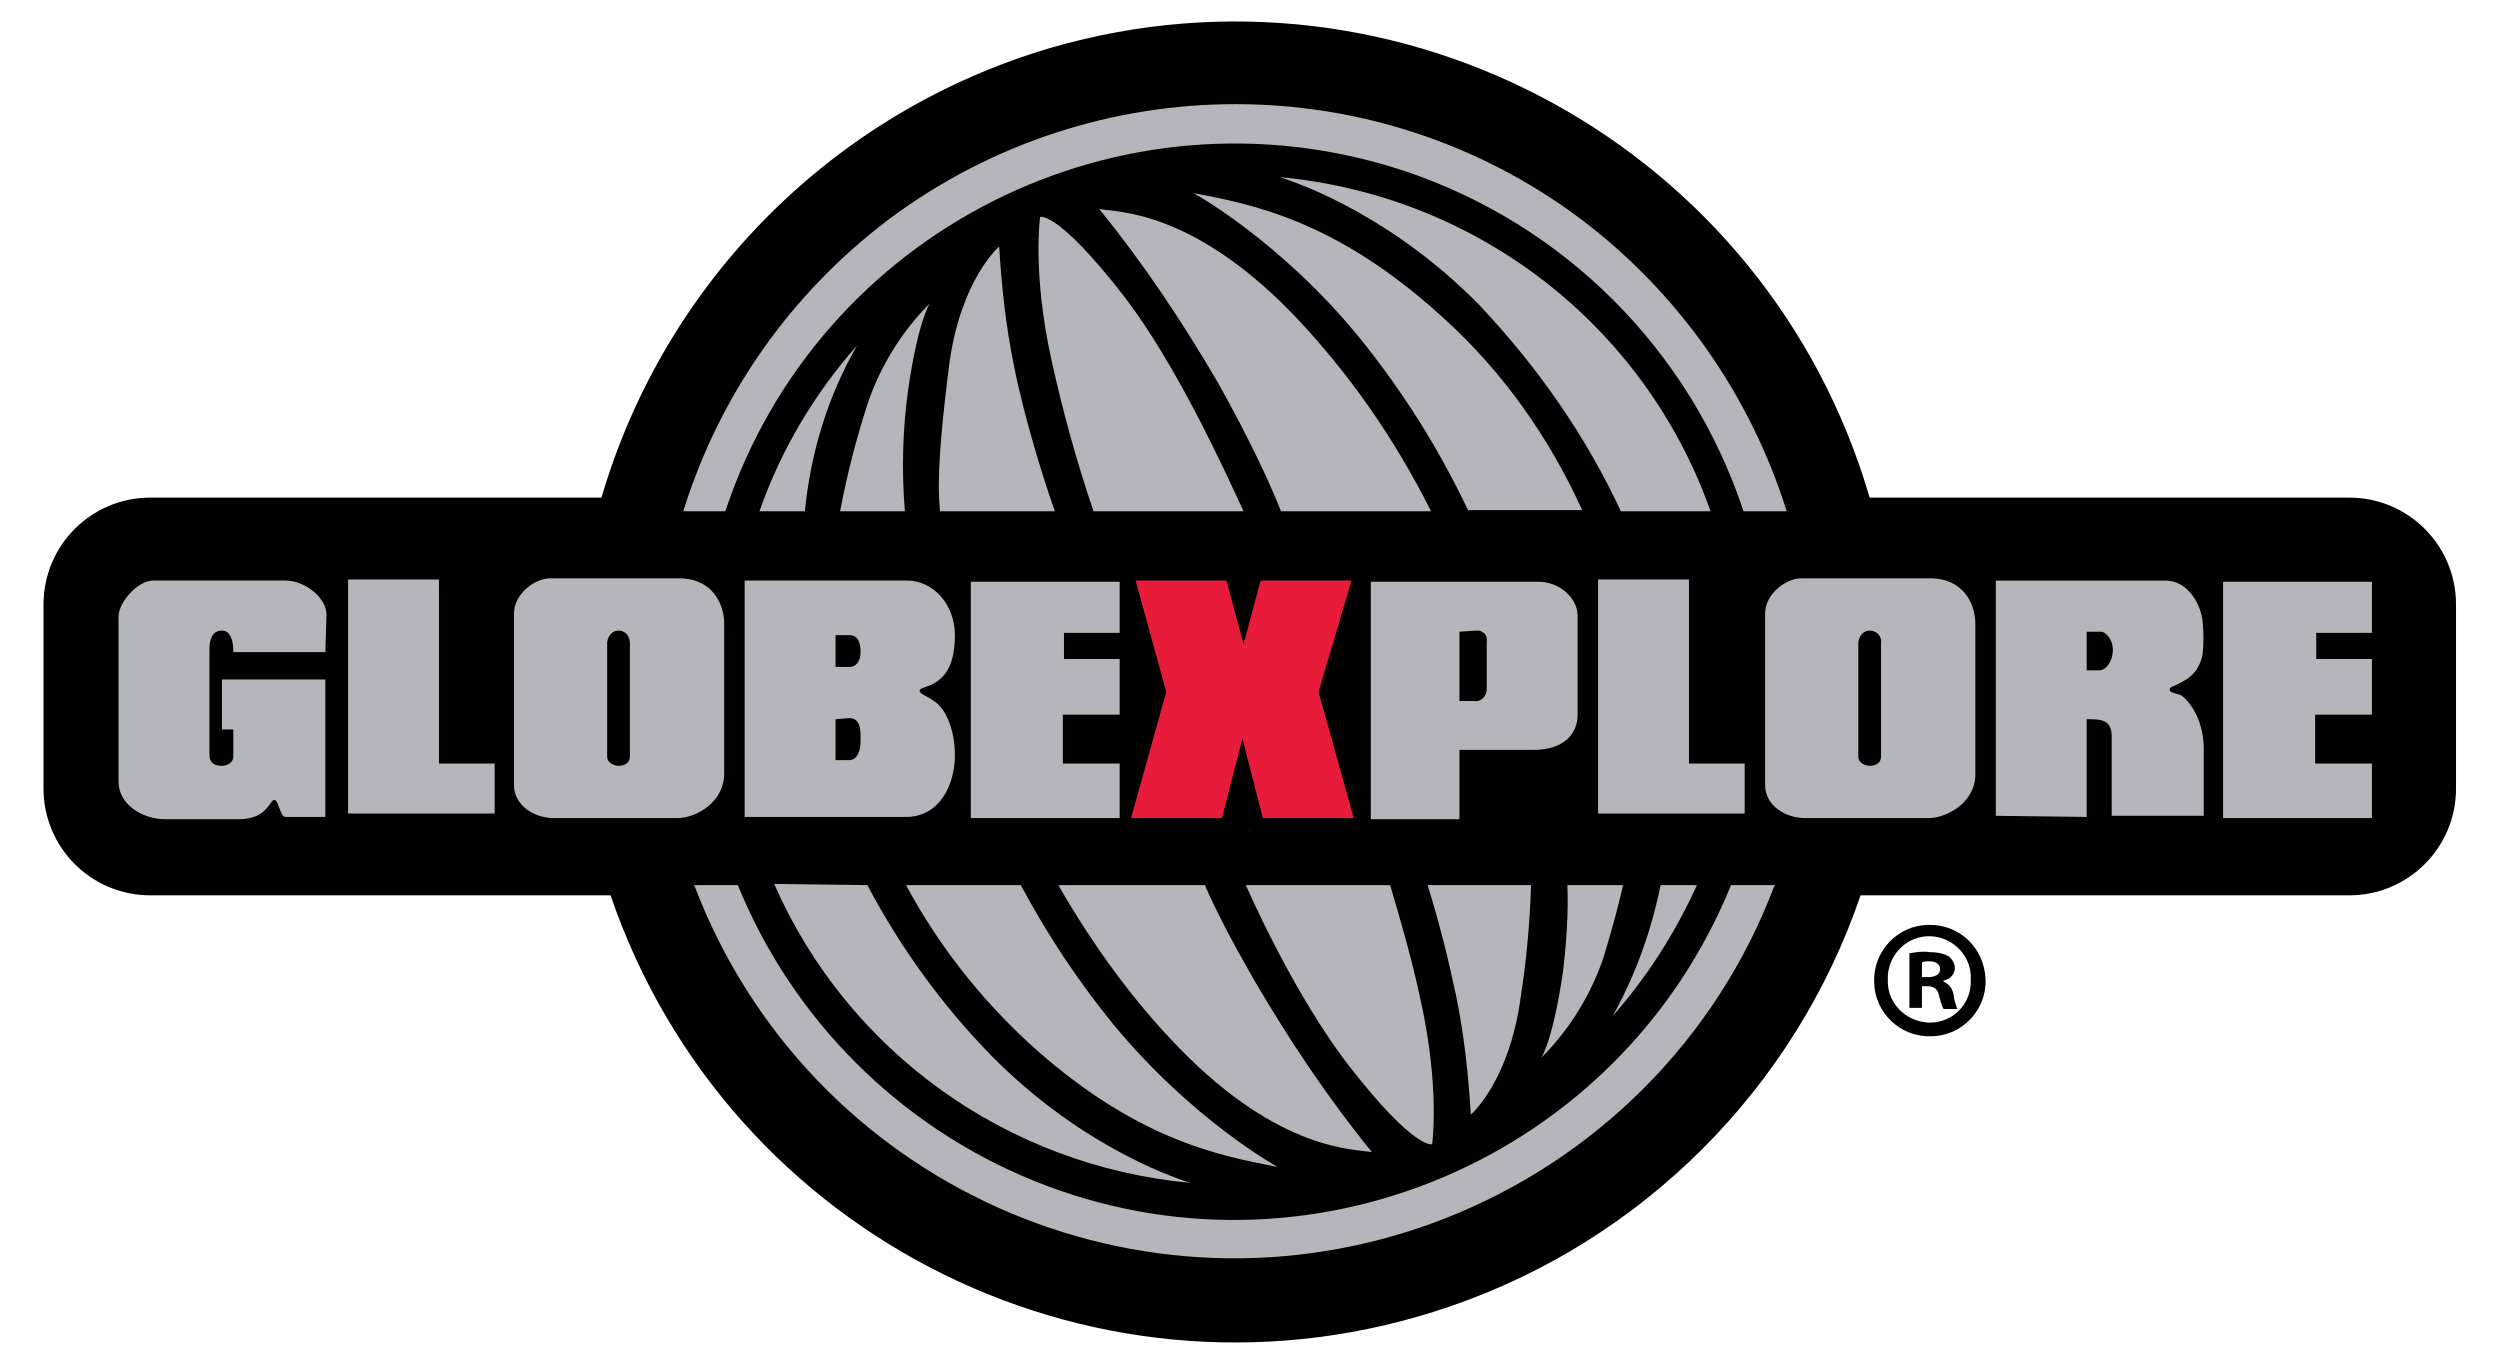
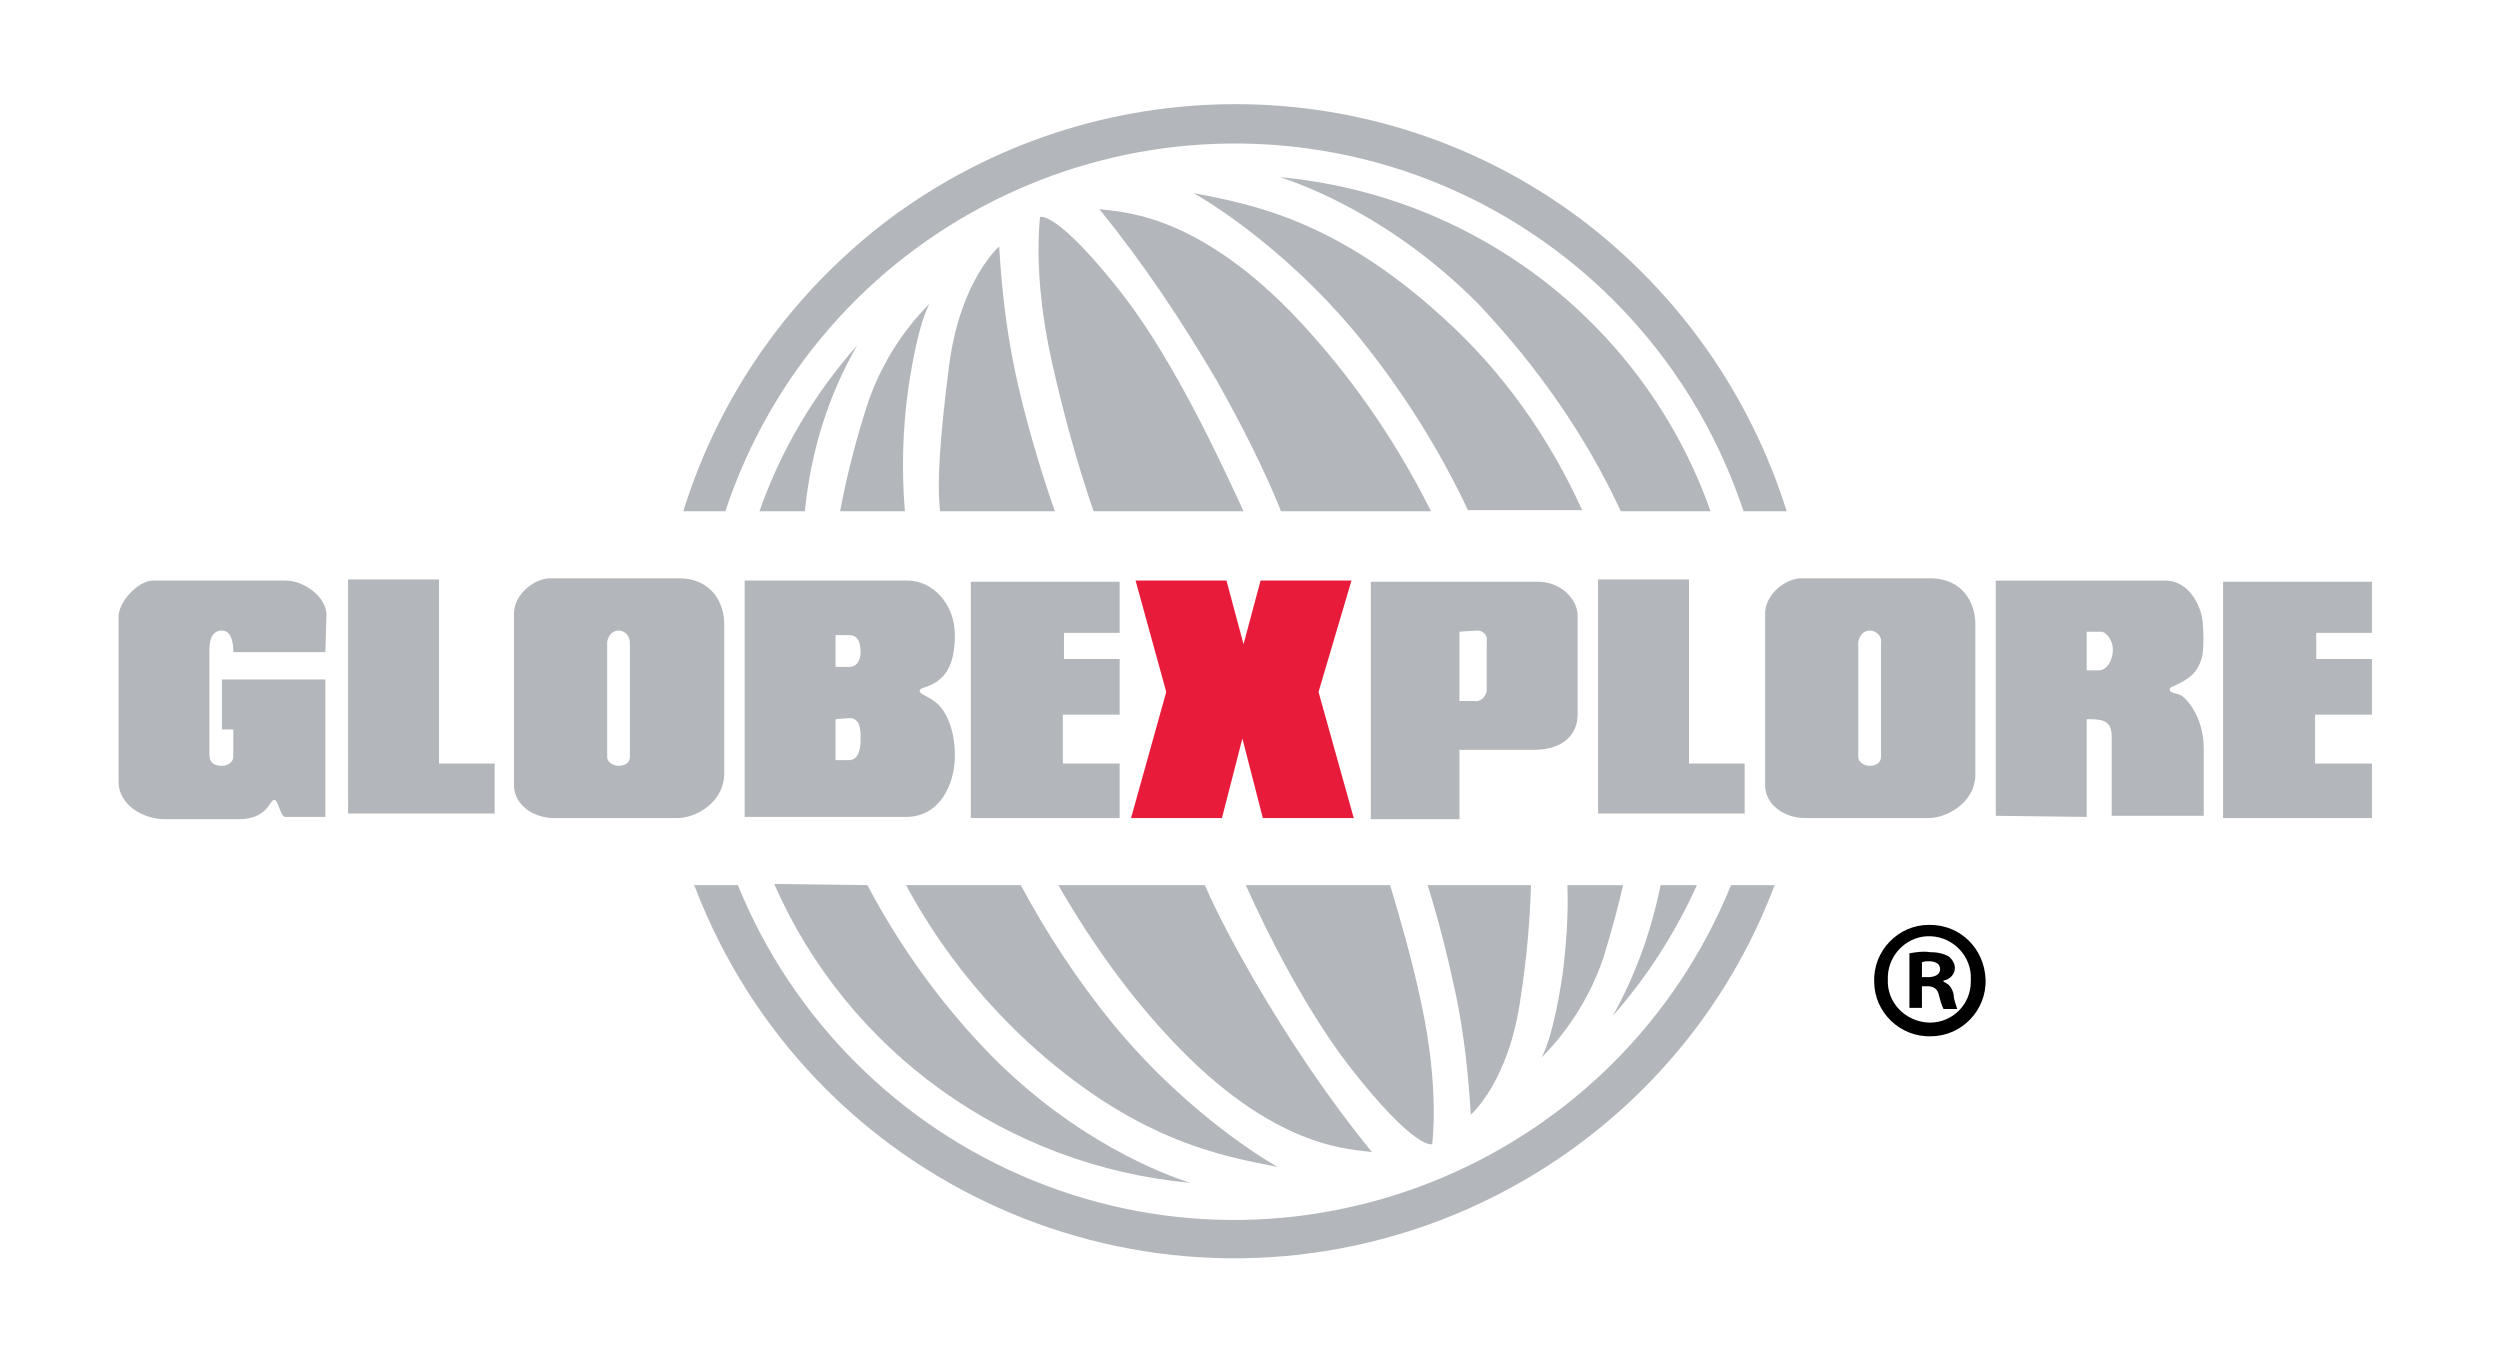
<svg xmlns="http://www.w3.org/2000/svg" enable-background="new 0 0 220 120" height="120" viewBox="0 0 220 120" width="220">
  <g transform="translate(-142.67 -164.11)">
-     <path d="m349.4 207.9h-42.2c-9-30.8-41.2-48.5-72-39.6-19.1 5.6-34 20.5-39.6 39.6h-39.7c-5.2 0-9.4 4.2-9.4 9.4v16.2c0 5.2 4.2 9.4 9.4 9.4h40.5c10.4 30.4 43.4 46.6 73.8 36.2 17-5.8 30.4-19.2 36.2-36.2h43c5.2 0 9.4-4.2 9.4-9.4v-16.2c0-5.2-4.2-9.4-9.4-9.4z" />
    <g fill="#b3b7bb">
      <path d="m292 242c-1.9 4.2-4.4 8.1-7.4 11.5 2-3.6 3.4-7.5 4.2-11.5z" />
      <path d="m285.5 242c-.4 1.8-1 4-1.7 6.3-1.1 3.3-3 6.4-5.5 8.9 0 0 1-1.4 1.9-7.5.3-2.5.5-5.1.4-7.7z" />
      <path d="m277.4 242c-.1 3.3-.4 6.6-.9 9.8-1 7.5-4.4 10.4-4.4 10.4-.2-3.5-.6-7.1-1.3-10.5-.7-3.3-1.5-6.5-2.5-9.7z" />
      <path d="m265 242c.8 2.7 1.9 6.4 2.7 10.2 1.7 7.7 1 12.6 1 12.6s-1.5.6-7.4-7c-3.6-4.7-7-11.3-9-15.8z" />
      <path d="m248.7 242c.9 2.1 2.3 4.8 4.3 8.3 3.1 5.3 6.5 10.4 10.4 15.2-1.5-.3-8 0-16.9-9.1-4.2-4.3-7.7-9.2-10.7-14.4z" />
      <path d="m232.5 242c2.3 4.3 5 8.4 8.1 12.2 7 8.5 14.5 12.6 14.5 12.6-5.2-1-12.6-2.4-22-11-4.3-4-7.9-8.6-10.7-13.8z" />
      <path d="m219 242c2.9 5.5 6.6 10.6 10.9 15 7.5 7.6 15.3 10.5 17.5 11.2-16.1-1.5-30.1-11.5-36.6-26.3z" />
      <path d="m285.3 209.1c-3.1-6.7-7.4-12.8-12.5-18.2-7.5-7.6-15.3-10.5-17.5-11.2 17.3 1.6 32.1 13 37.9 29.4z" />
      <path d="m271.9 209.1c-2.6-5.5-5.8-10.6-9.7-15.4-7-8.5-14.5-12.6-14.5-12.6 5.2 1 12.6 2.4 22 11 5.2 4.7 9.3 10.5 12.2 16.9h-10z" />
      <path d="m255.4 209.1c-.8-2-2.4-5.7-5.6-11.4-3.1-5.3-6.5-10.4-10.4-15.2 1.5.3 8 0 16.9 9.1 5 5.2 9.1 11.1 12.3 17.5z" />
      <path d="m238.9 209.1c-1.5-4.4-2.7-8.8-3.7-13.3-1.7-7.7-1-12.6-1-12.6s1.5-.6 7.4 7c4.6 6 8.8 15.2 10.5 18.9z" />
      <path d="m225.4 209.1c-.3-2.6 0-6.6.8-12.9 1-7.5 4.4-10.4 4.4-10.4.2 3.5.6 7.1 1.3 10.5.9 4.6 2.7 10.3 3.6 12.8z" />
      <path d="m216.6 209.1c.6-3.2 1.4-6.3 2.4-9.4 1.1-3.3 3-6.4 5.5-8.9 0 0-1 1.4-1.9 7.5-.5 3.6-.6 7.2-.3 10.8z" />
      <path d="m209.5 209.1c1.9-5.4 4.8-10.3 8.6-14.6-2.6 4.5-4.1 9.5-4.6 14.6z" />
    </g>
    <path d="m242.6 215.2h8l1.5 5.6 1.5-5.6h8l-2.9 9.8 3.1 11.1h-8l-1.8-7-1.8 7h-8l3.1-11.1z" fill="#e91b3a" />
    <path d="m208.2 215.2h14.3c2.3 0 4.2 2.1 4.2 4.8s-.9 3.6-1.6 4.1-1.5.5-1.5.8.6.4 1.4 1 1.7 2.2 1.7 4.7-1.3 5.4-4.3 5.4h-14.2zm8 12.2v3.6h1.2c.8 0 1-1 1-1.7s.1-2-1-2zm0-7.4v2.8h1.2c.8 0 1-.8 1-1.3 0-.8-.2-1.5-1-1.5zm-44.9 1.5h-8.1s.1-1.9-1-1.9-1.1 1.3-1.1 1.8v9.1c0 .8.5 1 1.1 1 .5 0 1-.3 1-.8 0-.1 0-.1 0-.2v-2.2h-1v-4.4h9.1v12.1h-3.5c-.5 0-.6-1.5-1-1.5s-.6 1.7-3.1 1.7h-6.5c-2 0-4.1-1.3-4.1-3.3v-14.5c0-1.4 1.8-3.2 3-3.2h11.7c1.7 0 3.6 1.5 3.6 3zm2-6.4h8v16.2h4.9v4.4h-12.9zm23.8 4.5c-.5 0-.9.4-1 1v10.1c0 .6.7.8 1 .8.6 0 1-.3 1-.8v-10c0-.6-.4-1.1-1-1.1zm5.2 16.5h-10.9c-1.7 0-3.5-1.1-3.5-2.9v-15.1c0-1.7 1.8-3.1 3.2-3.1h11.3c3 0 4 2.3 4 4v13c.1 2.7-2.5 4.1-4.1 4.1zm38.9-20.8v4.5h-4.9v2.3h4.9v4.9h-5v4.3h5v4.8h-13.1v-20.8z" fill="#b3b7bb" />
    <path d="m318.3 235.9v-20.7h14.9c2.2 0 3.2 2.4 3.3 3.6.1 1 .1 2 0 2.9-.2 1-.7 1.8-1.6 2.3-1 .6-1.3.5-1.3.8s.6.3 1 .5 2 1.8 2 4.7v5.9h-8.1v-7c0-1.5-1-1.5-2.2-1.5v8.6zm8-16.2v3.4h1.1c.6 0 1.2-.8 1.2-1.8s-.7-1.6-1-1.6zm-19.1-.1c-.5 0-.9.4-1 1v10.1c0 .6.7.8 1 .8.6 0 1-.3 1-.8v-10c.1-.6-.4-1.1-1-1.1zm5.2 16.5h-10.9c-1.7 0-3.5-1.1-3.5-2.9v-15.1c0-1.7 1.8-3.1 3.2-3.1h11.3c3 0 4 2.3 4 4v13.1c.1 2.6-2.5 4-4.1 4zm39-20.8v4.5h-4.9v2.3h4.9v4.9h-5v4.3h5v4.8h-13.1v-20.8zm-68.1-.2h8v16.2h4.9v4.4h-12.9zm-12.2 4.6v6.1h1.3c.5.1 1-.3 1.1-.9v-.1-4.2c.1-.5-.2-.9-.7-1-.1 0-.2 0-.2 0zm-7.8 16.5v-20.9h14.7c2 0 3.5 1.5 3.5 3v8.7c0 1.6-1.1 3.1-3.9 3.1h-6.5v6.1z" fill="#b3b7bb" />
    <path d="m206.5 209.1c8.2-24.7 34.8-38.1 59.6-30 14.2 4.7 25.3 15.8 30 30h3.8c-3.2-10.2-9.5-19.2-18.1-25.7-18-13.5-42.8-13.5-60.9 0-8.6 6.5-14.9 15.4-18.1 25.7z" fill="#b3b7bb" />
    <path d="m295 242c-9.8 24.1-37.3 35.8-61.4 26-11.8-4.8-21.2-14.2-26-26h-3.9l.1.1c10 26.2 39.3 39.4 65.6 29.4 13.6-5.2 24.3-15.9 29.4-29.4l.1-.1z" fill="#b3b7bb" />
    <path d="m317.4 250.3c.1 2.7-2.1 5-4.8 5-2.7.1-5-2.1-5-4.8-.1-2.7 2.1-5 4.8-5h.1c2.7 0 4.8 2.1 4.9 4.8 0-.1 0 0 0 0zm-8.6 0c-.1 2 1.5 3.7 3.6 3.8h.1c2 0 3.6-1.6 3.6-3.6 0-.1 0-.1 0-.2.1-2-1.5-3.7-3.5-3.8s-3.7 1.5-3.8 3.5zm3 2.5h-1.1v-4.8c.6-.1 1.2-.2 1.8-.1.6 0 1.2.1 1.7.4.3.3.5.6.5 1 0 .5-.4 1-1 1.1v.1c.5.2.8.6.9 1.2 0 .4.2.8.3 1.2h-1.2c-.2-.4-.3-.8-.4-1.2-.1-.5-.4-.8-1-.8h-.5zm0-2.7h.5c.6 0 1.1-.2 1.1-.7 0-.4-.3-.7-1-.7-.2 0-.4 0-.6.1z" />
  </g>
</svg>